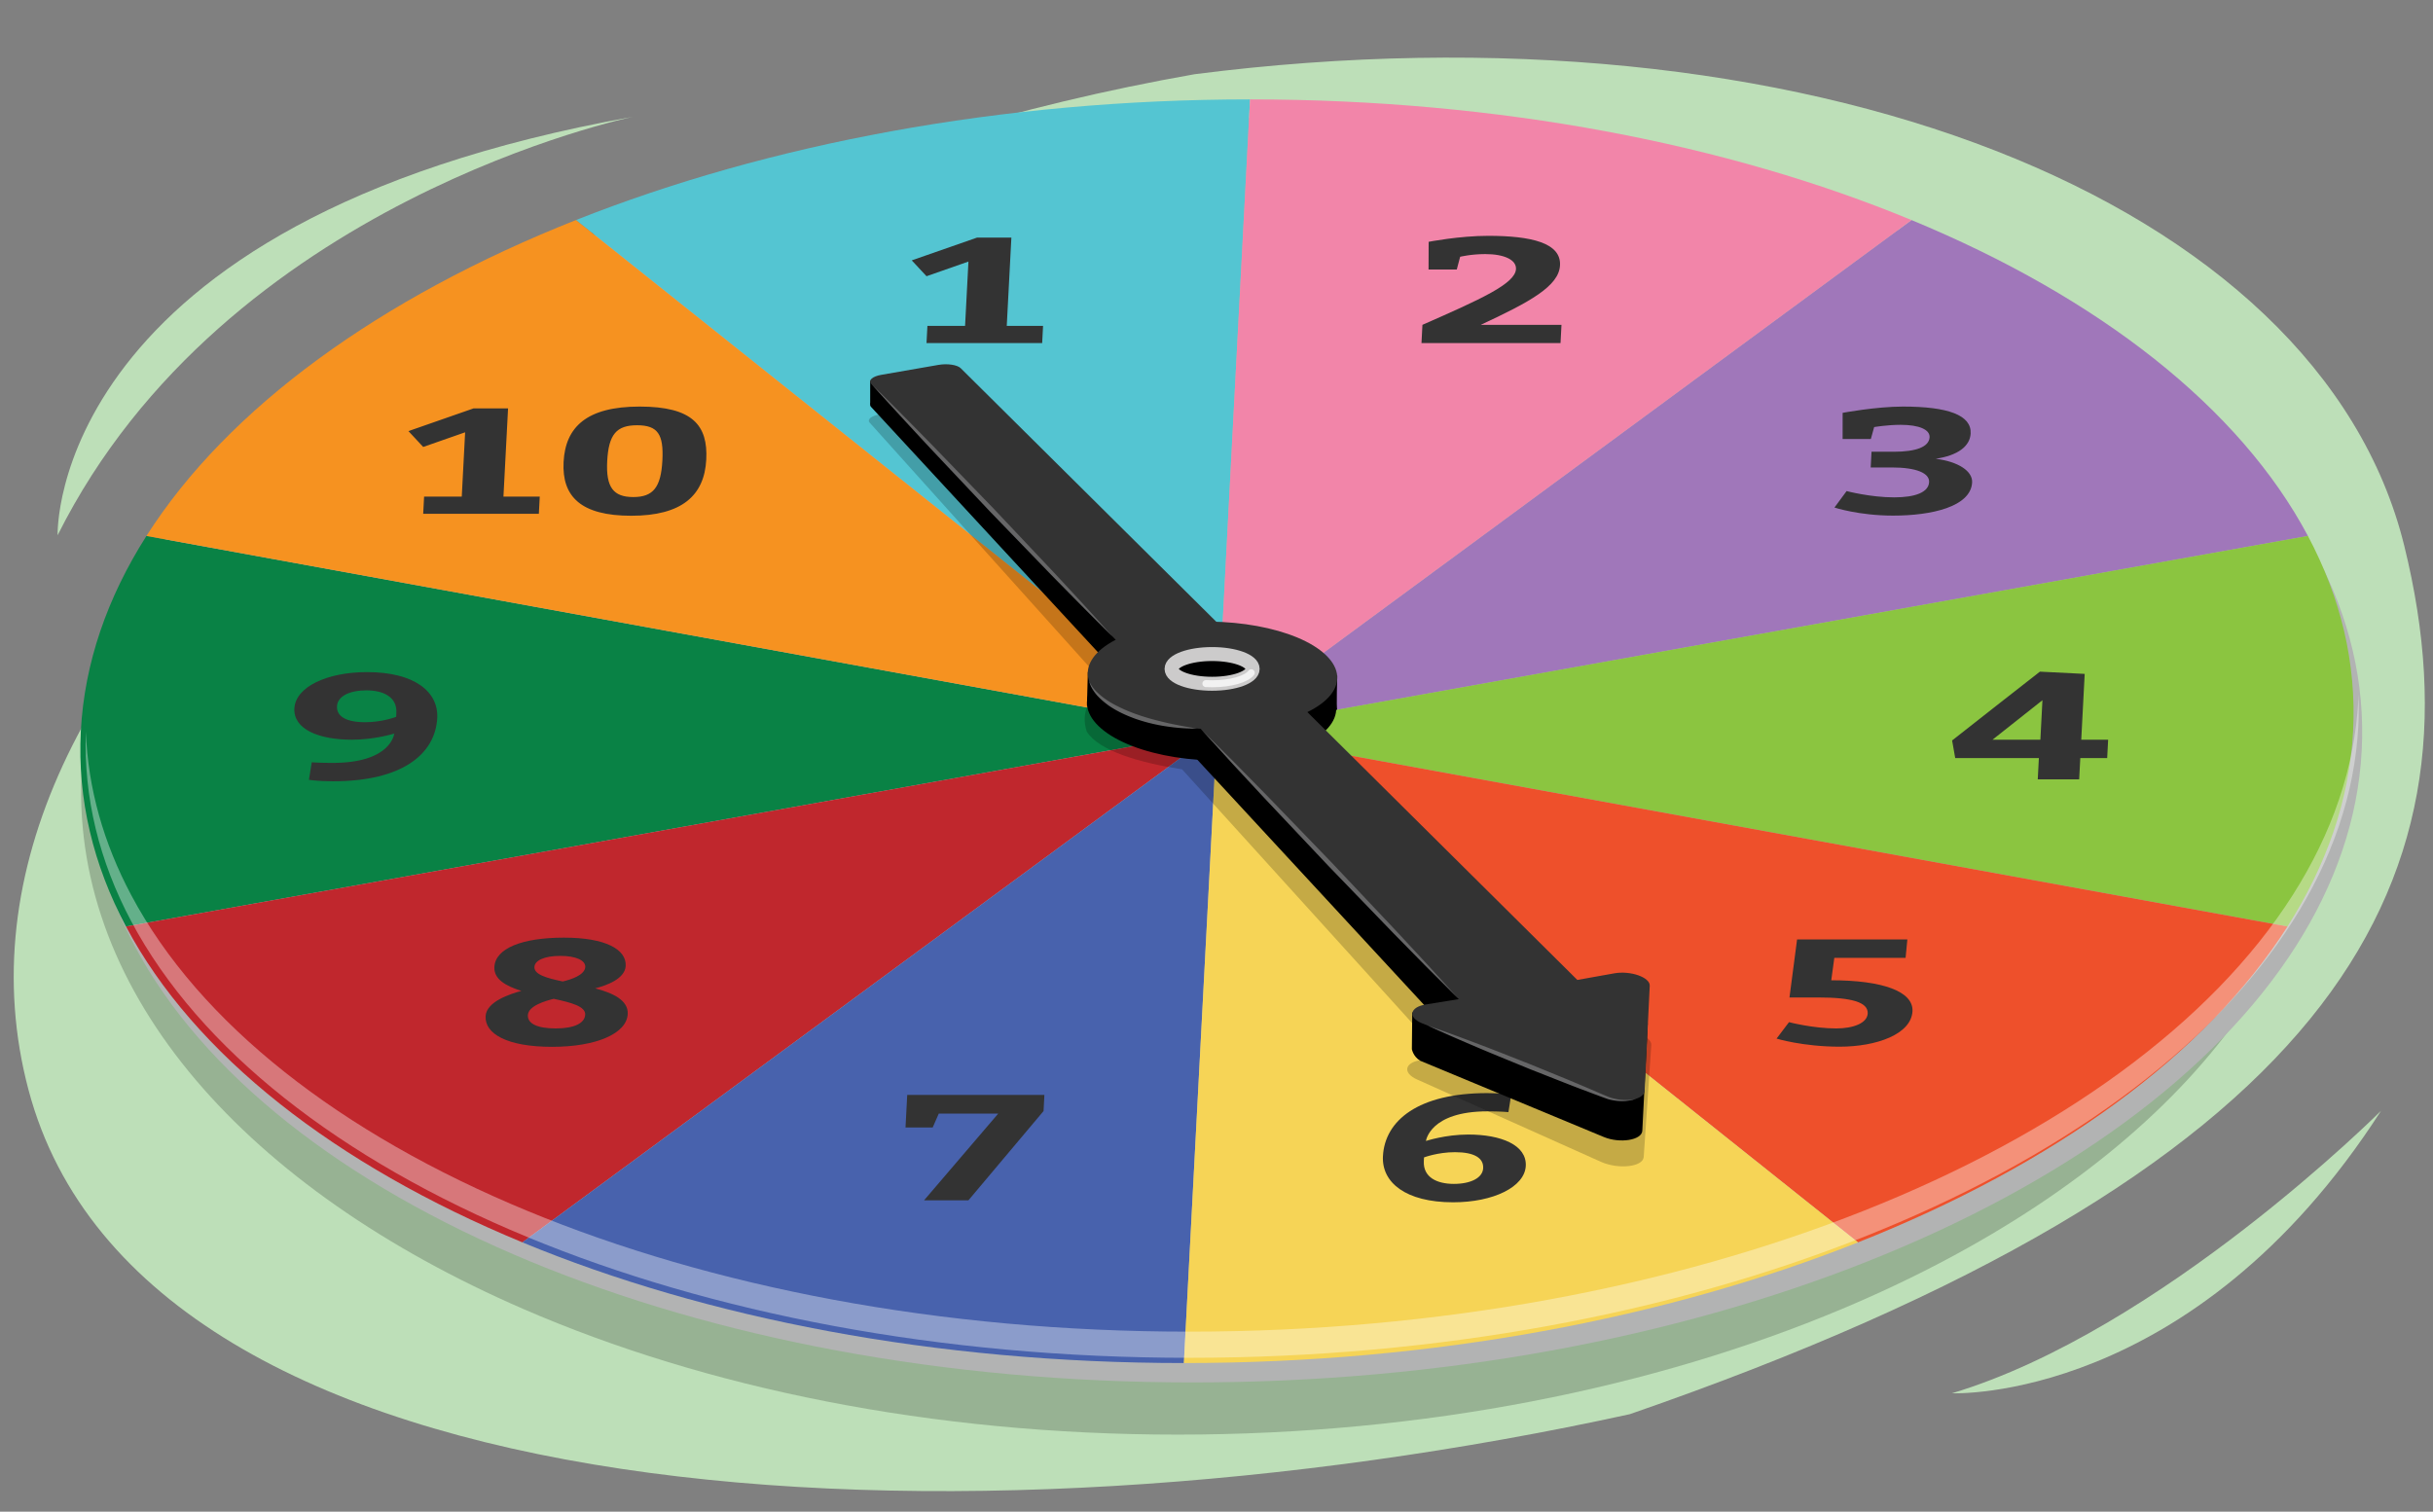
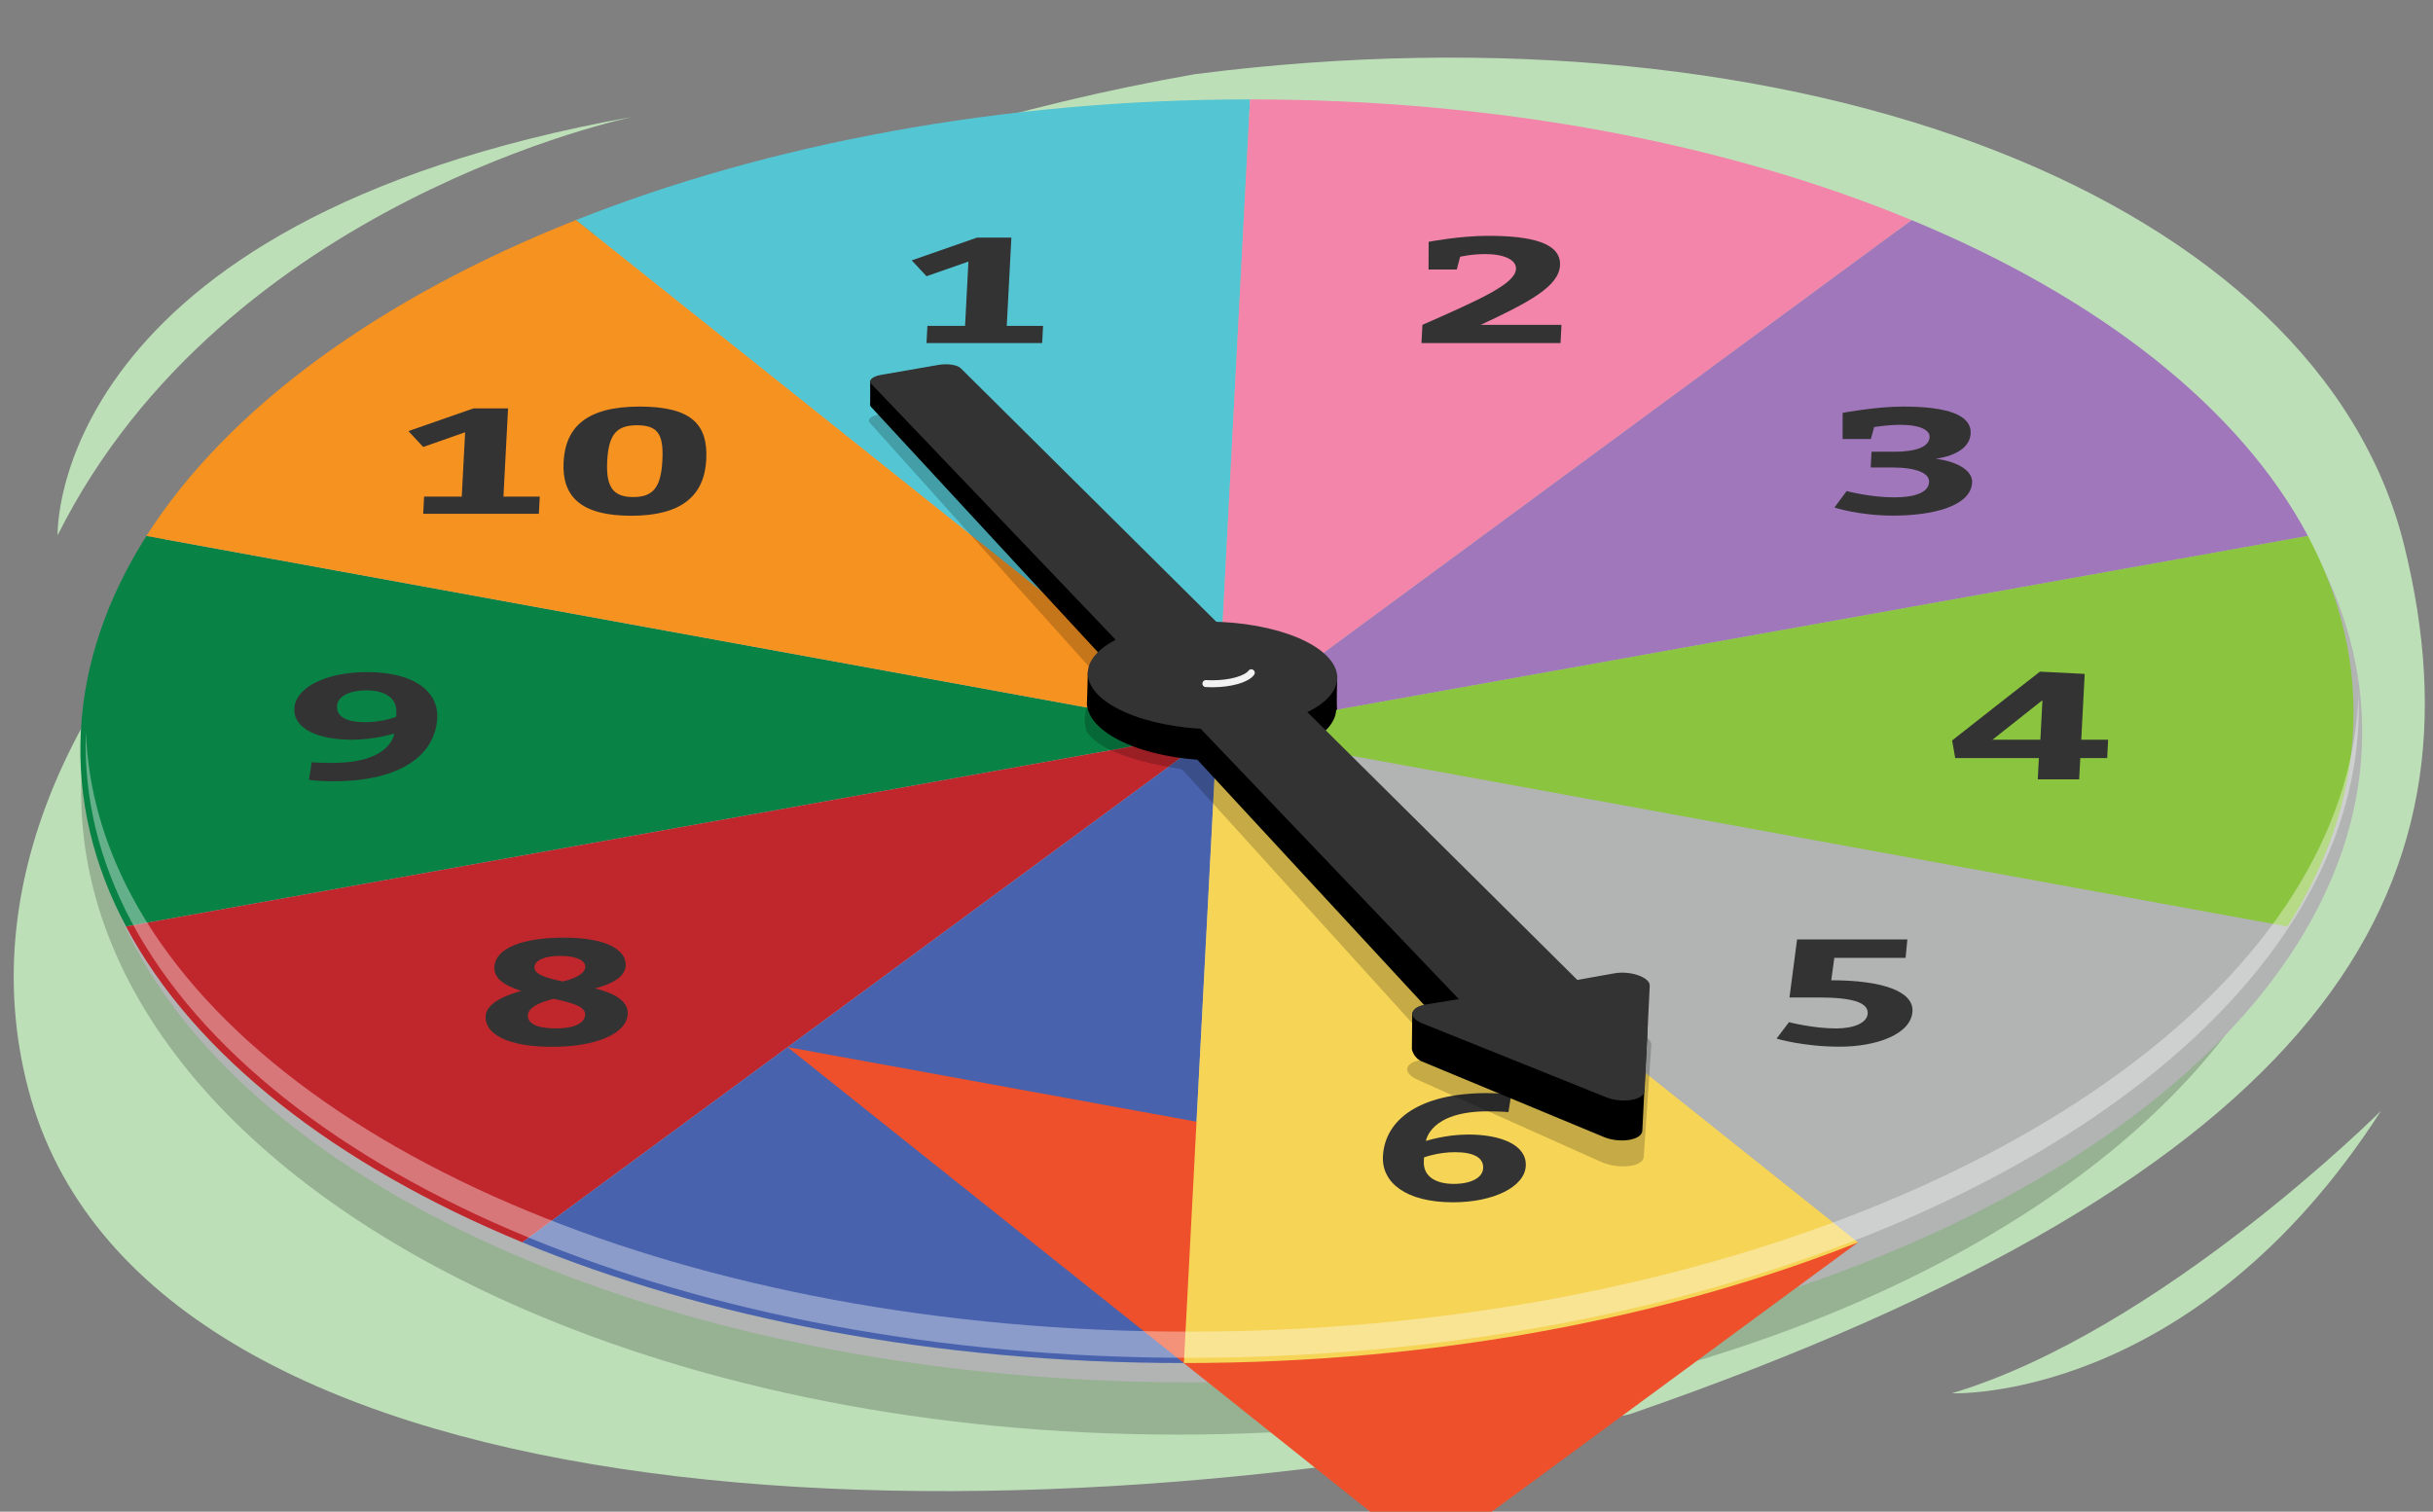
<svg xmlns="http://www.w3.org/2000/svg" version="1.1" id="Artwork" x="0" y="0" viewBox="0 0 380 236.154" xml:space="preserve">
  <rect x="0" y="0" width="380" height="236.154" fill="#808080" stroke="none" />
  <switch>
    <g>
      <path d="M24.365 86.453c-6.112 9.608-9.692 19.859-10.249 30.507-.557 10.648 1.95 20.899 7.055 30.507l170.393-30.507L24.365 86.453z" fill="#006937" />
      <path d="M196.73 18.256c-38.983 0-75.389 6.998-105.288 18.851l100.122 79.854 5.166-98.705z" fill="#54c5d2" />
      <path d="M91.442 37.107C60.859 49.231 37.095 66.439 24.365 86.453l167.199 30.507L91.442 37.107z" fill="#f69220" />
      <path d="M361.957 86.453c-10.636-20.014-32.597-37.222-61.912-49.346L191.564 116.96l170.393-30.507z" fill="#a077ba" />
      <path d="M300.045 37.107c-28.658-11.853-64.331-18.851-103.315-18.851l-5.166 98.705 108.481-79.854z" fill="#f285a9" />
      <path d="M21.171 147.468c10.636 20.014 32.597 37.222 61.912 49.346l108.481-79.854-170.393 30.508z" fill="#c0272d" />
-       <path d="M83.083 196.814c28.658 11.853 64.331 18.851 103.315 18.851l5.166-98.705-108.481 79.854z" fill="#4862ad" />
      <path d="M361.957 86.453L191.564 116.96l167.199 30.507c6.112-9.608 9.692-19.859 10.249-30.507s-1.95-20.899-7.055-30.507z" fill="#8bc540" />
      <path d="M291.685 196.814c30.584-12.124 54.347-29.332 67.078-49.346L191.564 116.96l100.121 79.854z" fill="#ee502b" />
      <path d="M186.397 215.665c38.983 0 75.389-6.998 105.288-18.851L191.564 116.96l-5.167 98.705z" fill="#f6d456" />
      <path d="M146.34 53.637h5.882l.526-10.047-6.548 2.29-2.307-2.477 10.184-3.552h5.377l-.722 13.786h5.671l-.141 2.687H146.2l.14-2.687zM223.654 53.474c9.201-4.042 14.493-6.426 14.612-8.716.075-1.425-1.81-2.337-4.793-2.337-2.227 0-3.928.421-3.928.421l-.525 1.986h-4.41l.016-4.323s4.795-.935 9.29-.935c6.722 0 11.41 1.098 11.227 4.603-.171 3.271-4.71 5.725-12.374 9.3h12.603l-.149 2.851h-21.718l.149-2.85zM289.283 67.224s5.217-.981 9.419-.981c7.016 0 10.726 1.332 10.576 4.206-.104 1.986-1.986 3.435-5.458 3.949 3.547.444 5.779 1.939 5.688 3.692-.199 3.809-6.362 5.187-12.327 5.187-5.377 0-9.176-1.262-9.176-1.262l1.899-2.57s3.729.982 7.426.982c3.36 0 5.378-.818 5.46-2.384.073-1.402-1.981-2.29-5.845-2.29h-3.277l.128-2.453h3.487c3.444 0 5.5-.748 5.58-2.267.061-1.168-1.579-1.94-4.52-1.94-2.101 0-4.136.351-4.136.351l-.518 1.869h-4.41l.004-4.089zM326.231 124.479h-6.47l.174-3.318H306.87l-.486-2.757c4.556-3.575 9.113-7.174 13.711-10.749l6.997.351-.538 10.281h4.2l-.15 2.874h-4.2l-.173 3.318zm-13.538-6.192h7.477l.323-6.169-7.8 6.169zM280.908 162.411s3.729.982 7.384.982c2.688 0 4.832-.841 4.91-2.337.093-1.776-2.558-2.5-7.682-2.5h-4.537l1.188-9.066h17.224l-.276 2.874h-11.133l-.477 3.505c8.107 0 12.846 1.776 12.685 4.837-.187 3.575-5.583 5.538-11.38 5.538-5.713 0-9.848-1.262-9.848-1.262l1.942-2.571zM237.086 176.462s-1.254-.117-3.27-.117c-9.032 0-9.61 4.627-9.61 4.627s3.035-1.005 6.606-1.005c5.125 0 9.156 1.636 8.984 4.907s-5.044 5.678-11.345 5.678c-7.436 0-11.179-3.108-10.965-7.197.294-5.608 5.557-9.86 16.269-9.86 2.479 0 3.768.234 3.768.234l-.437 2.733zm-13.212 7.641c-.135 2.57 2.081 3.575 4.686 3.575 2.646 0 4.502-.935 4.582-2.454.083-1.589-1.382-2.5-4.406-2.5-2.688 0-4.832.818-4.832.818l-.03.561zM152.744 190.248h-6.932l11.589-13.553h-9.283l-.954 2.173h-4.243l.267-5.094h21.424l-.132 2.523-11.736 13.951zM94.451 157.13c2.817.748 5.195 1.869 5.083 4.019-.159 3.038-4.889 5.117-11.82 5.117-7.016 0-10.522-2.033-10.377-4.79.12-2.29 3.879-3.482 5.584-3.949-2.438-.771-4.316-1.823-4.215-3.739.153-2.921 4.357-4.58 10.868-4.58s9.775 1.846 9.641 4.416c-.108 2.034-3.019 3.062-4.764 3.506zm-6.471 1.636c-1.235.304-3.963 1.075-4.041 2.547-.071 1.355 1.53 2.08 4.344 2.08 2.856 0 4.536-.795 4.607-2.15.069-1.309-2.21-1.893-4.91-2.477zm1.402-2.711c1.319-.304 3.455-1.005 3.521-2.267.054-1.028-1.463-1.729-3.9-1.729-2.479 0-3.986.701-4.04 1.729-.063 1.216 2.009 1.753 4.419 2.267zM50.182 121.815s1.255.094 3.271.094c9.199 0 9.607-4.58 9.607-4.58s-3.033.958-6.603.958c-5.125 0-9.158-1.612-8.987-4.884.175-3.341 5.044-5.678 11.346-5.678 7.435 0 11.18 3.084 10.966 7.173-.294 5.608-5.432 9.884-16.27 9.884-2.479 0-3.768-.234-3.768-.234l.438-2.733zm13.216-7.734c.131-2.5-2.084-3.505-4.689-3.505-2.646 0-4.502.935-4.583 2.477-.082 1.566 1.382 2.5 4.406 2.5 2.688 0 4.832-.841 4.832-.841l.034-.631z" fill="#333" />
      <g fill="#333">
        <path d="M67.729 80.309h5.882l.526-10.047-6.548 2.29-2.307-2.477 10.184-3.552h5.377l-.722 13.786h5.671l-.141 2.687H67.589l.14-2.687zM111.799 74.537c-.294 5.608-3.819 8.762-11.716 8.762-7.855 0-10.849-2.991-10.566-8.412.285-5.444 3.603-8.645 11.878-8.645 8.318 0 10.683 2.968 10.404 8.295zm-15.471.234c-.214 4.089.967 5.608 4.076 5.608s4.323-1.519 4.543-5.725c.214-4.089-.721-5.491-3.956-5.491-3.193 0-4.443 1.402-4.663 5.608z" />
      </g>
      <path d="M4.45 170.256c17.896 67.428 145.482 73.558 250.098 50.673 108.703-37.596 134.247-81.733 120.962-135.674-13.355-54.225-93.991-85.818-188.934-73.66C76.363 30.99-13.564 102.382 4.45 170.256z" fill="#bddfb8" />
      <path d="M355.902 89.494C334.695 48.256 269.857 18.44 191.977 18.44S46.928 48.255 22.499 89.494c-5.93 10.011-9.353 20.691-9.787 31.785-1.336 34.204 25.942 64.502 68.988 83.199 28.433 12.35 63.74 19.641 102.24 19.641s74.377-7.291 103.775-19.641c44.507-18.697 74.153-48.995 75.49-83.199.433-11.094-2.156-21.774-7.303-31.785z" opacity=".2" />
      <path d="M98.904 18.236S35.154 31.313 8.999 83.621c0 0-1.634-49.039 89.905-65.385zM371.887 173.525s-34.327 34.327-67.02 44.135c0 0 37.597 1.635 67.02-44.135z" fill="#bddfb8" />
      <path d="M361.809 86.755c-10.636-20.014-32.597-37.222-61.912-49.346-28.658-11.853-64.331-18.851-103.315-18.851s-75.389 6.998-105.288 18.851C60.711 49.533 36.948 66.741 24.217 86.755c-6.112 9.608-9.692 19.859-10.249 30.507s1.95 20.899 7.056 30.507c10.636 20.014 32.597 37.222 61.912 49.346 28.658 11.853 64.331 18.851 103.315 18.851s75.389-6.998 105.288-18.851c30.584-12.124 54.347-29.332 67.078-49.346 6.112-9.608 9.692-19.859 10.249-30.507s-1.951-20.899-7.057-30.507z" fill="#b2b3b3" />
      <path d="M22.873 83.725c-6.112 9.608-9.692 19.859-10.249 30.507-.557 10.648 1.95 20.899 7.055 30.507l170.393-30.507L22.873 83.725z" fill="#098245" />
      <path d="M195.238 15.528c-38.983 0-75.389 6.998-105.288 18.851l100.122 79.854 5.166-98.705z" fill="#54c5d2" />
      <path d="M89.95 34.379C59.367 46.503 35.604 63.711 22.873 83.725l167.199 30.507L89.95 34.379z" fill="#f69220" />
      <path d="M360.465 83.725c-10.636-20.014-32.597-37.222-61.912-49.346l-108.481 79.854 170.393-30.508z" fill="#a077ba" />
      <path d="M298.553 34.379c-28.658-11.853-64.331-18.851-103.315-18.851l-5.166 98.705 108.481-79.854z" fill="#f285a9" />
      <path d="M19.679 144.74c10.636 20.014 32.597 37.222 61.912 49.346l108.481-79.854L19.679 144.74z" fill="#c0272d" />
      <path d="M81.591 194.087c28.658 11.853 64.331 18.851 103.315 18.851l5.166-98.705-108.481 79.854z" fill="#4862ad" />
      <g>
        <path d="M360.465 83.725l-170.393 30.507 167.199 30.507c6.112-9.608 9.692-19.859 10.249-30.507s-1.95-20.899-7.055-30.507z" fill="#8bc540" />
      </g>
-       <path d="M290.194 194.087c30.584-12.124 54.347-29.332 67.078-49.346l-167.199-30.507 100.121 79.853z" fill="#ee502b" />
+       <path d="M290.194 194.087l-167.199-30.507 100.121 79.853z" fill="#ee502b" />
      <path d="M184.906 212.938c38.983 0 75.389-6.998 105.288-18.851l-100.122-79.854-5.166 98.705z" fill="#f6d456" />
      <g>
        <path d="M144.848 50.909h5.882l.526-10.047-6.548 2.29-2.307-2.477 10.184-3.552h5.377l-.722 13.786h5.671l-.141 2.687h-18.063l.141-2.687z" fill="#333" />
      </g>
      <g>
        <path d="M222.163 50.746c9.201-4.042 14.493-6.426 14.612-8.716.075-1.425-1.81-2.337-4.793-2.337-2.227 0-3.928.421-3.928.421l-.525 1.986h-4.41l.016-4.323s4.795-.935 9.29-.935c6.722 0 11.41 1.098 11.227 4.603-.171 3.271-4.71 5.725-12.374 9.3h12.603l-.149 2.851h-21.718l.149-2.85z" fill="#333" />
      </g>
      <g>
        <path d="M287.792 64.496s5.217-.981 9.419-.981c7.016 0 10.726 1.332 10.576 4.206-.104 1.986-1.986 3.435-5.458 3.949 3.547.444 5.779 1.939 5.688 3.692-.199 3.809-6.362 5.187-12.327 5.187-5.377 0-9.176-1.262-9.176-1.262l1.899-2.57s3.729.982 7.426.982c3.36 0 5.378-.818 5.46-2.384.073-1.402-1.981-2.29-5.845-2.29h-3.277l.128-2.453h3.487c3.444 0 5.5-.748 5.58-2.267.061-1.168-1.579-1.94-4.52-1.94-2.101 0-4.136.351-4.136.351l-.518 1.869h-4.41l.004-4.089z" fill="#333" />
      </g>
      <g>
        <path d="M324.739 121.751h-6.47l.174-3.318h-13.064l-.486-2.757c4.556-3.575 9.113-7.174 13.711-10.749l6.997.351-.538 10.281h4.2l-.15 2.874h-4.2l-.174 3.318zm-13.538-6.192h7.477l.322-6.169-7.799 6.169z" fill="#333" />
      </g>
      <g>
        <path d="M279.416 159.683s3.729.982 7.384.982c2.688 0 4.832-.841 4.91-2.337.093-1.776-2.558-2.5-7.682-2.5h-4.537l1.188-9.066h17.224l-.276 2.874h-11.133l-.477 3.505c8.107 0 12.846 1.776 12.685 4.837-.187 3.575-5.583 5.538-11.38 5.538-5.713 0-9.848-1.262-9.848-1.262l1.942-2.571z" fill="#333" />
      </g>
      <g>
        <path d="M235.594 173.734s-1.254-.117-3.27-.117c-9.032 0-9.61 4.627-9.61 4.627s3.035-1.005 6.606-1.005c5.125 0 9.156 1.636 8.984 4.907s-5.044 5.678-11.345 5.678c-7.436 0-11.179-3.108-10.965-7.197.294-5.608 5.557-9.86 16.269-9.86 2.479 0 3.768.234 3.768.234l-.437 2.733zm-13.212 7.641c-.135 2.57 2.081 3.575 4.686 3.575 2.646 0 4.502-.935 4.582-2.454.083-1.589-1.382-2.5-4.406-2.5-2.688 0-4.832.818-4.832.818l-.03.561z" fill="#333" />
      </g>
      <g>
-         <path d="M151.252 187.52h-6.932l11.589-13.553h-9.283l-.954 2.173h-4.243l.267-5.094h21.424l-.132 2.523-11.736 13.951z" fill="#333" />
-       </g>
+         </g>
      <g>
        <path d="M92.959 154.402c2.817.748 5.195 1.869 5.083 4.019-.159 3.038-4.889 5.117-11.82 5.117-7.016 0-10.522-2.033-10.377-4.79.12-2.29 3.879-3.482 5.584-3.949-2.438-.771-4.316-1.823-4.215-3.739.153-2.921 4.357-4.58 10.868-4.58s9.775 1.846 9.641 4.416c-.108 2.034-3.018 3.063-4.764 3.506zm-6.471 1.636c-1.235.304-3.963 1.075-4.041 2.547-.071 1.355 1.53 2.08 4.344 2.08 2.856 0 4.536-.795 4.607-2.15.069-1.309-2.21-1.893-4.91-2.477zm1.402-2.71c1.319-.304 3.455-1.005 3.521-2.267.054-1.028-1.463-1.729-3.9-1.729-2.479 0-3.986.701-4.04 1.729-.063 1.215 2.009 1.753 4.419 2.267z" fill="#333" />
      </g>
      <g>
        <path d="M48.69 119.088s1.255.094 3.271.094c9.199 0 9.607-4.58 9.607-4.58s-3.033.958-6.603.958c-5.125 0-9.158-1.612-8.987-4.884.175-3.341 5.044-5.678 11.346-5.678 7.435 0 11.18 3.084 10.966 7.173-.294 5.608-5.432 9.884-16.27 9.884-2.479 0-3.768-.234-3.768-.234l.438-2.733zm13.216-7.735c.131-2.5-2.084-3.505-4.689-3.505-2.646 0-4.502.935-4.583 2.477-.082 1.566 1.382 2.5 4.406 2.5 2.688 0 4.832-.841 4.832-.841l.034-.631z" fill="#333" />
      </g>
      <g fill="#333">
        <path d="M66.238 77.581h5.882l.526-10.047-6.548 2.29-2.307-2.477 10.184-3.552h5.377l-.722 13.786h5.671l-.141 2.687H66.097l.141-2.687zM110.307 71.81c-.294 5.608-3.819 8.762-11.716 8.762-7.855 0-10.849-2.991-10.566-8.412.285-5.444 3.603-8.645 11.878-8.645 8.318 0 10.683 2.967 10.404 8.295zm-15.471.233c-.214 4.089.967 5.608 4.076 5.608s4.323-1.519 4.543-5.725c.214-4.089-.721-5.491-3.956-5.491-3.193 0-4.443 1.402-4.663 5.608z" />
      </g>
      <path d="M368.337 109.329c-.557 10.648-4.137 20.899-10.249 30.507-12.731 20.014-36.494 37.222-67.078 49.346-29.899 11.853-66.305 18.851-105.288 18.851s-74.656-6.998-103.315-18.851c-29.314-12.124-51.276-29.332-61.912-49.346-4.309-8.108-6.758-16.675-7.085-25.551-.38 10.336 2.119 20.292 7.085 29.638 10.635 20.014 32.597 37.222 61.912 49.346 28.658 11.853 64.332 18.851 103.315 18.851s75.389-6.998 105.288-18.851c30.584-12.124 54.347-29.332 67.078-49.346 6.112-9.608 9.692-19.859 10.249-30.507.087-1.662.091-3.314.03-4.956-.01.289-.014.578-.03.869z" opacity=".37" fill="#fff" />
      <g>
        <path d="M251.906 160.979l-6.32.847-43.557-44.522c5.075-2.209 6.642-5.638 3.365-8.85-3.19-3.127-10.119-5.179-17.47-5.567L149.763 63.88c-.494-.505-2.008-.74-3.383-.527l-8.908 1.378c-1.366.211-2.098.792-1.636 1.299l36.593 40.72c-2.281 2.365-3.677 4.471-2.702 7.518 1.882 3.063 8.328 4.902 14.897 5.919l37.926 41.84-.46 3.564c-2.719.322-3.121 2.012-.712 3.071l28.693 12.852c2.764 1.215 6.549.778 6.654-.773l1.187-17.477c.094-1.391-3.245-2.655-6.006-2.285z" opacity=".2" />
        <path d="M196.884 118.282c-10.092 1.657-21.63-.747-25.699-5.264-3.971-4.408.679-9.201 10.319-10.803 9.661-1.606 21.012.544 25.43 4.898 4.528 4.462.065 9.509-10.05 11.169z" />
        <path d="M246.056 158.962l-96.014-97.774c-.53-.539-2.075-.784-3.454-.547l-8.949 1.534c-1.375.236-2.082.865-1.577 1.408l86.73 93.81-2.222.793-.055 5.706s.177 1.139 1.299 1.82l28.667 11.908c2.528 1.05 5.95.499 6.024-.971l.846-16.693c.068-1.339-2.999-2.449-5.518-2.007l-5.777 1.013z" />
        <path d="M208.863 110.892c-.167-.263 0-5.328 0-5.328l-13.155-6.498-25.804 5.913-.139 5.267 39.098.646zM135.91 63.14v-3.618s7.836-1.717 7.836-1.585v5.203h-7.836z" />
        <g fill="#333">
          <path d="M197.055 113.376c-10.096 1.686-21.649-.611-25.732-5.029-3.984-4.311.659-9.049 10.304-10.678 9.665-1.633 21.028.416 25.459 4.67 4.541 4.361.087 9.347-10.031 11.037z" />
          <path d="M246.358 153.088L150.05 57.521c-.531-.527-2.079-.759-3.457-.519l-8.953 1.557c-1.376.239-2.082.862-1.575 1.392l91.784 96.134-5.162.836c-2.521.408-2.843 2.031-.57 2.945l28.719 11.542c2.532 1.018 5.955.455 6.026-.991l.804-16.42c.064-1.317-3.007-2.391-5.527-1.941l-5.781 1.032z" />
        </g>
        <g>
-           <path d="M186.941 113.814c-1.607.032-3.214-.101-4.808-.343a26.62 26.62 0 01-4.705-1.146c-1.525-.543-3.02-1.223-4.357-2.166-.654-.49-1.287-1.013-1.823-1.635-.518-.628-.965-1.343-1.147-2.131a5.846 5.846 0 001.407 1.887c.563.546 1.208.998 1.871 1.412 1.352.795 2.797 1.432 4.288 1.947 1.488.528 3.024.922 4.57 1.285 1.55.352 3.121.623 4.704.89zM222.963 160.206c2.749.943 5.467 1.96 8.182 2.988 2.715 1.027 5.406 2.114 8.11 3.168 2.682 1.109 5.376 2.188 8.047 3.324 1.331.564 2.674 1.162 3.996 1.698 1.329.478 2.822.609 4.232.271-1.375.498-2.915.453-4.343.067-1.393-.485-2.727-1.013-4.094-1.518-2.714-1.028-5.406-2.113-8.109-3.169-2.681-1.11-5.376-2.188-8.046-3.325-2.672-1.135-5.338-2.282-7.975-3.504zM187.601 113.931l5.159 5.147 5.105 5.199 10.123 10.48 10.001 10.597 4.958 5.339 4.902 5.393-5.16-5.147-5.104-5.199-10.122-10.481-10.001-10.598-4.957-5.339zM136.065 59.952c3.255 3.192 6.453 6.44 9.641 9.695l9.502 9.829 9.38 9.945c3.104 3.336 6.201 6.68 9.238 10.081-3.256-3.192-6.453-6.439-9.642-9.695l-9.501-9.83-9.379-9.946c-3.105-3.335-6.2-6.68-9.239-10.079z" fill="#666667" />
-         </g>
-         <ellipse cx="189.314" cy="104.497" rx="6.335" ry="2.321" stroke="#cccbcb" stroke-width="2.18" stroke-miterlimit="10" />
+           </g>
        <path d="M195.431 105.103c-.727.988-3.19 1.716-6.117 1.716-.33 0-.654-.009-.971-.027" fill="none" stroke="#f2f2f2" stroke-width="1.09" stroke-linecap="round" stroke-miterlimit="10" />
      </g>
    </g>
  </switch>
</svg>